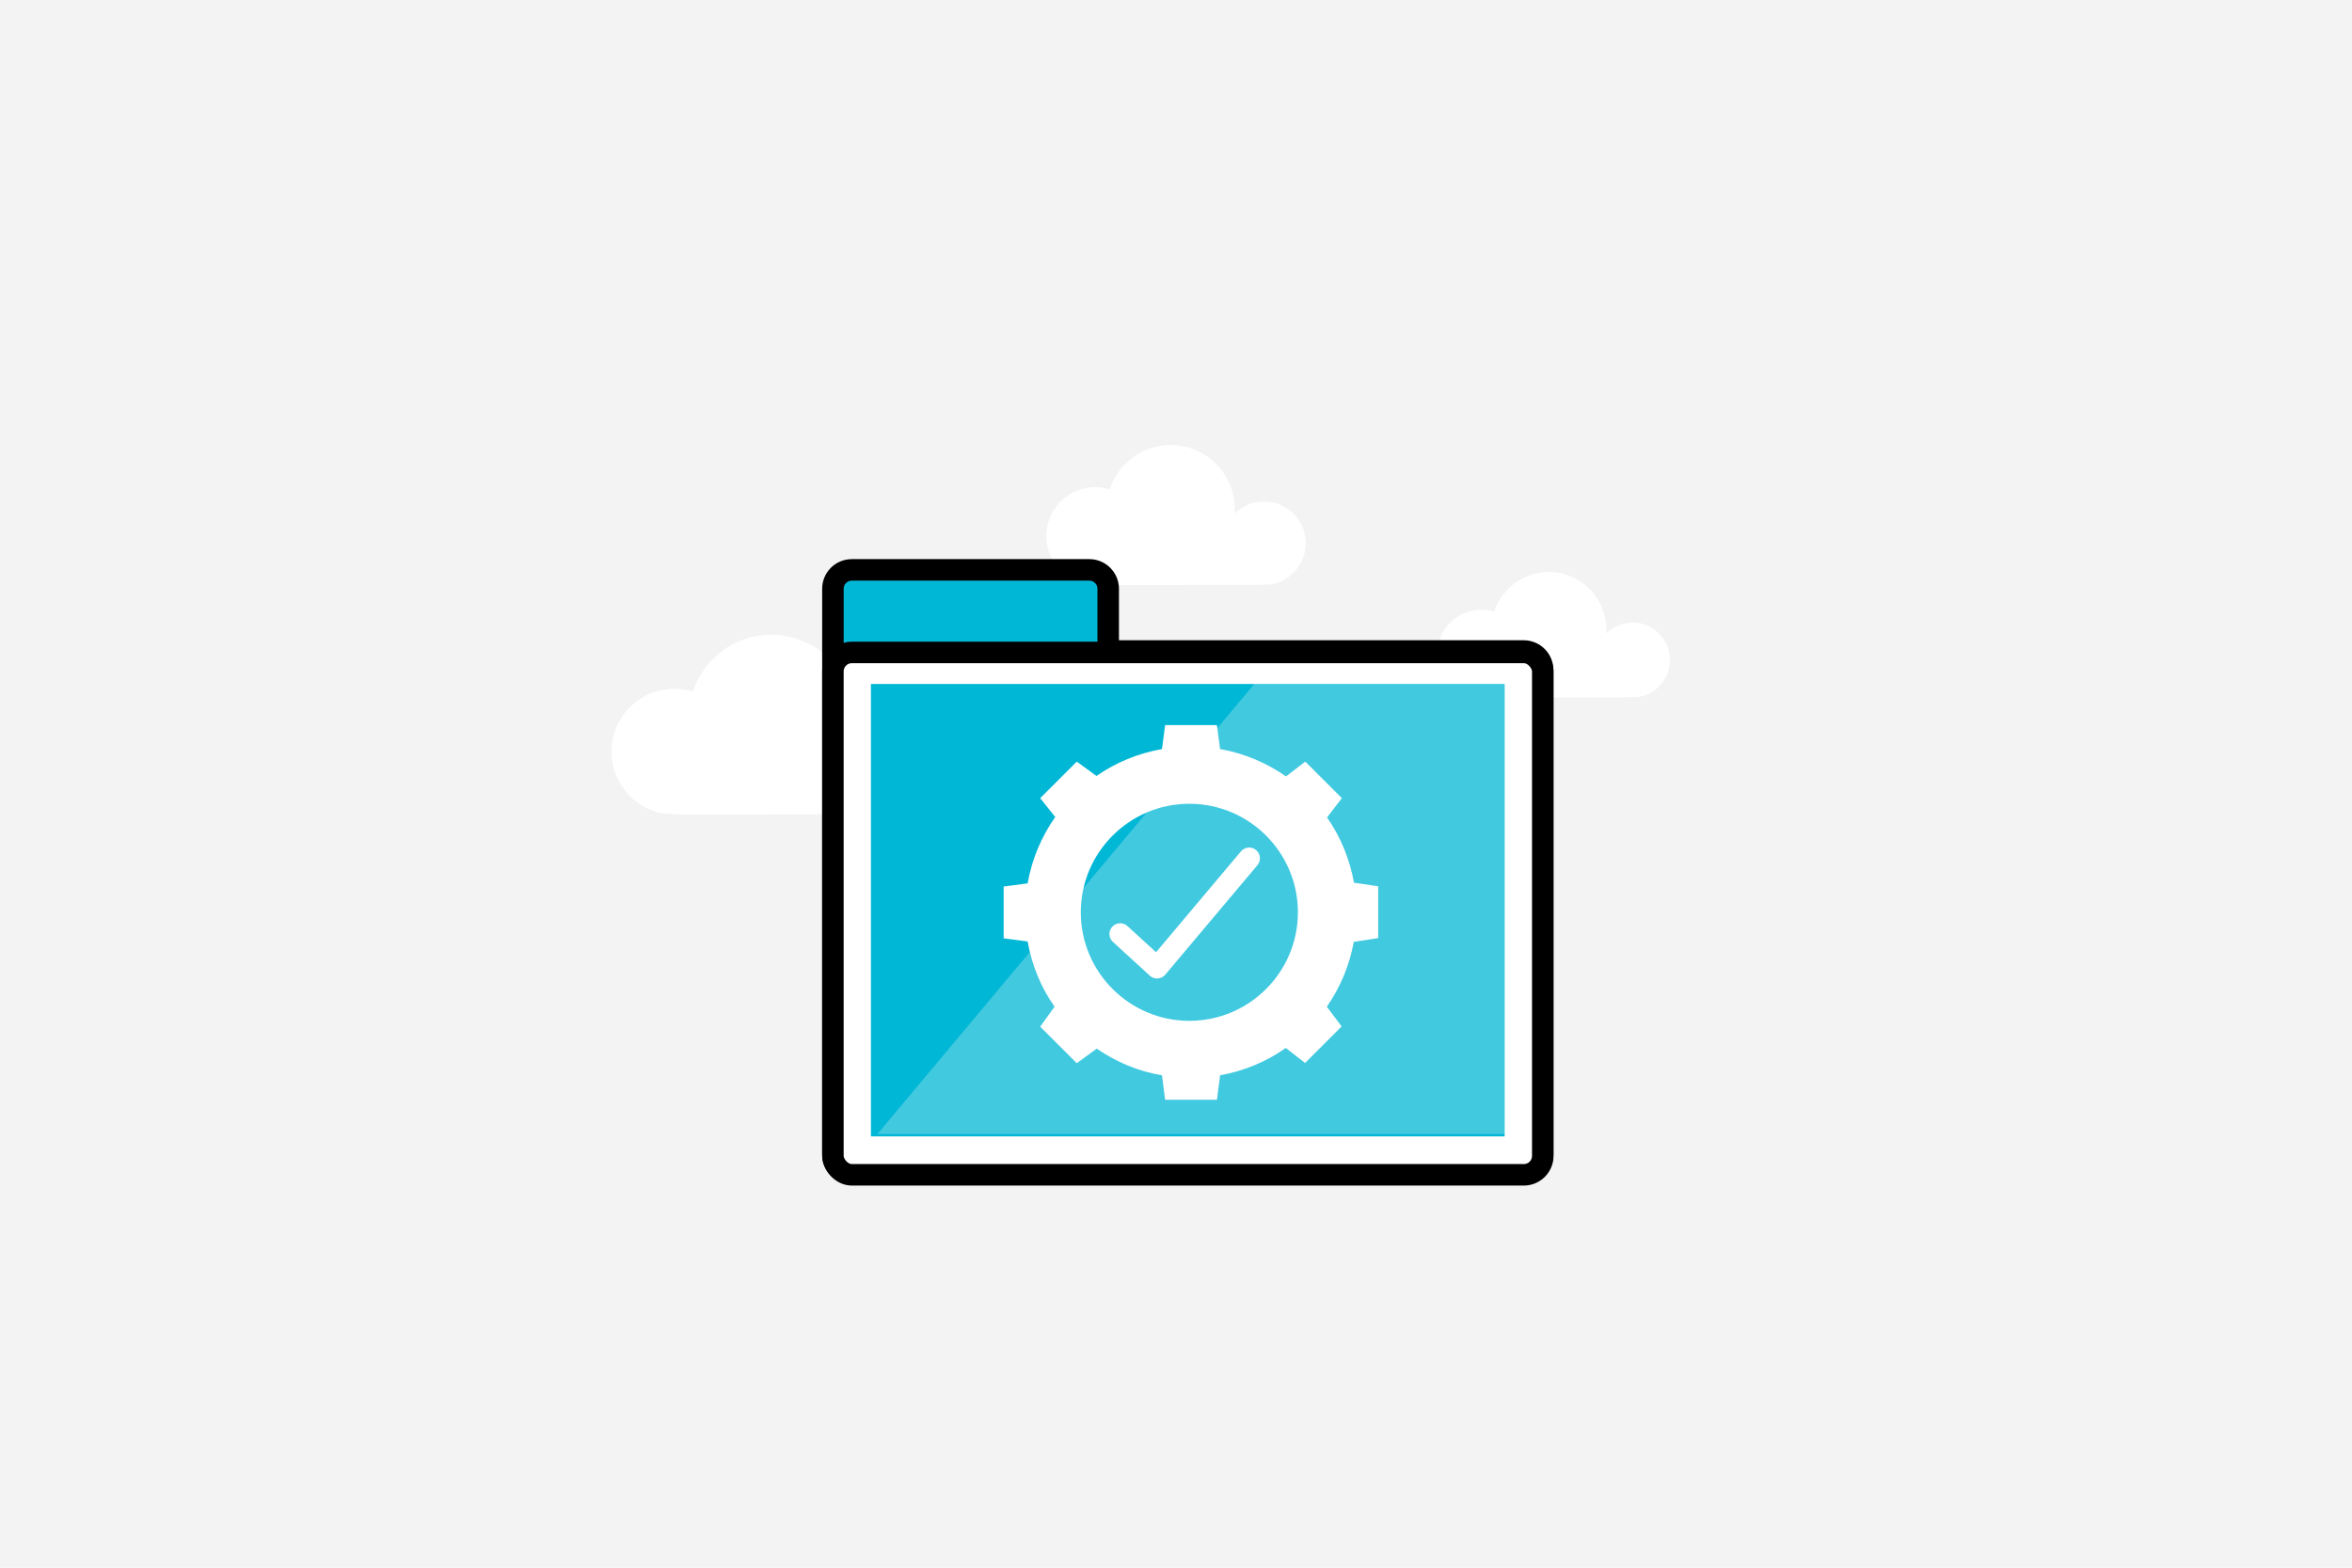
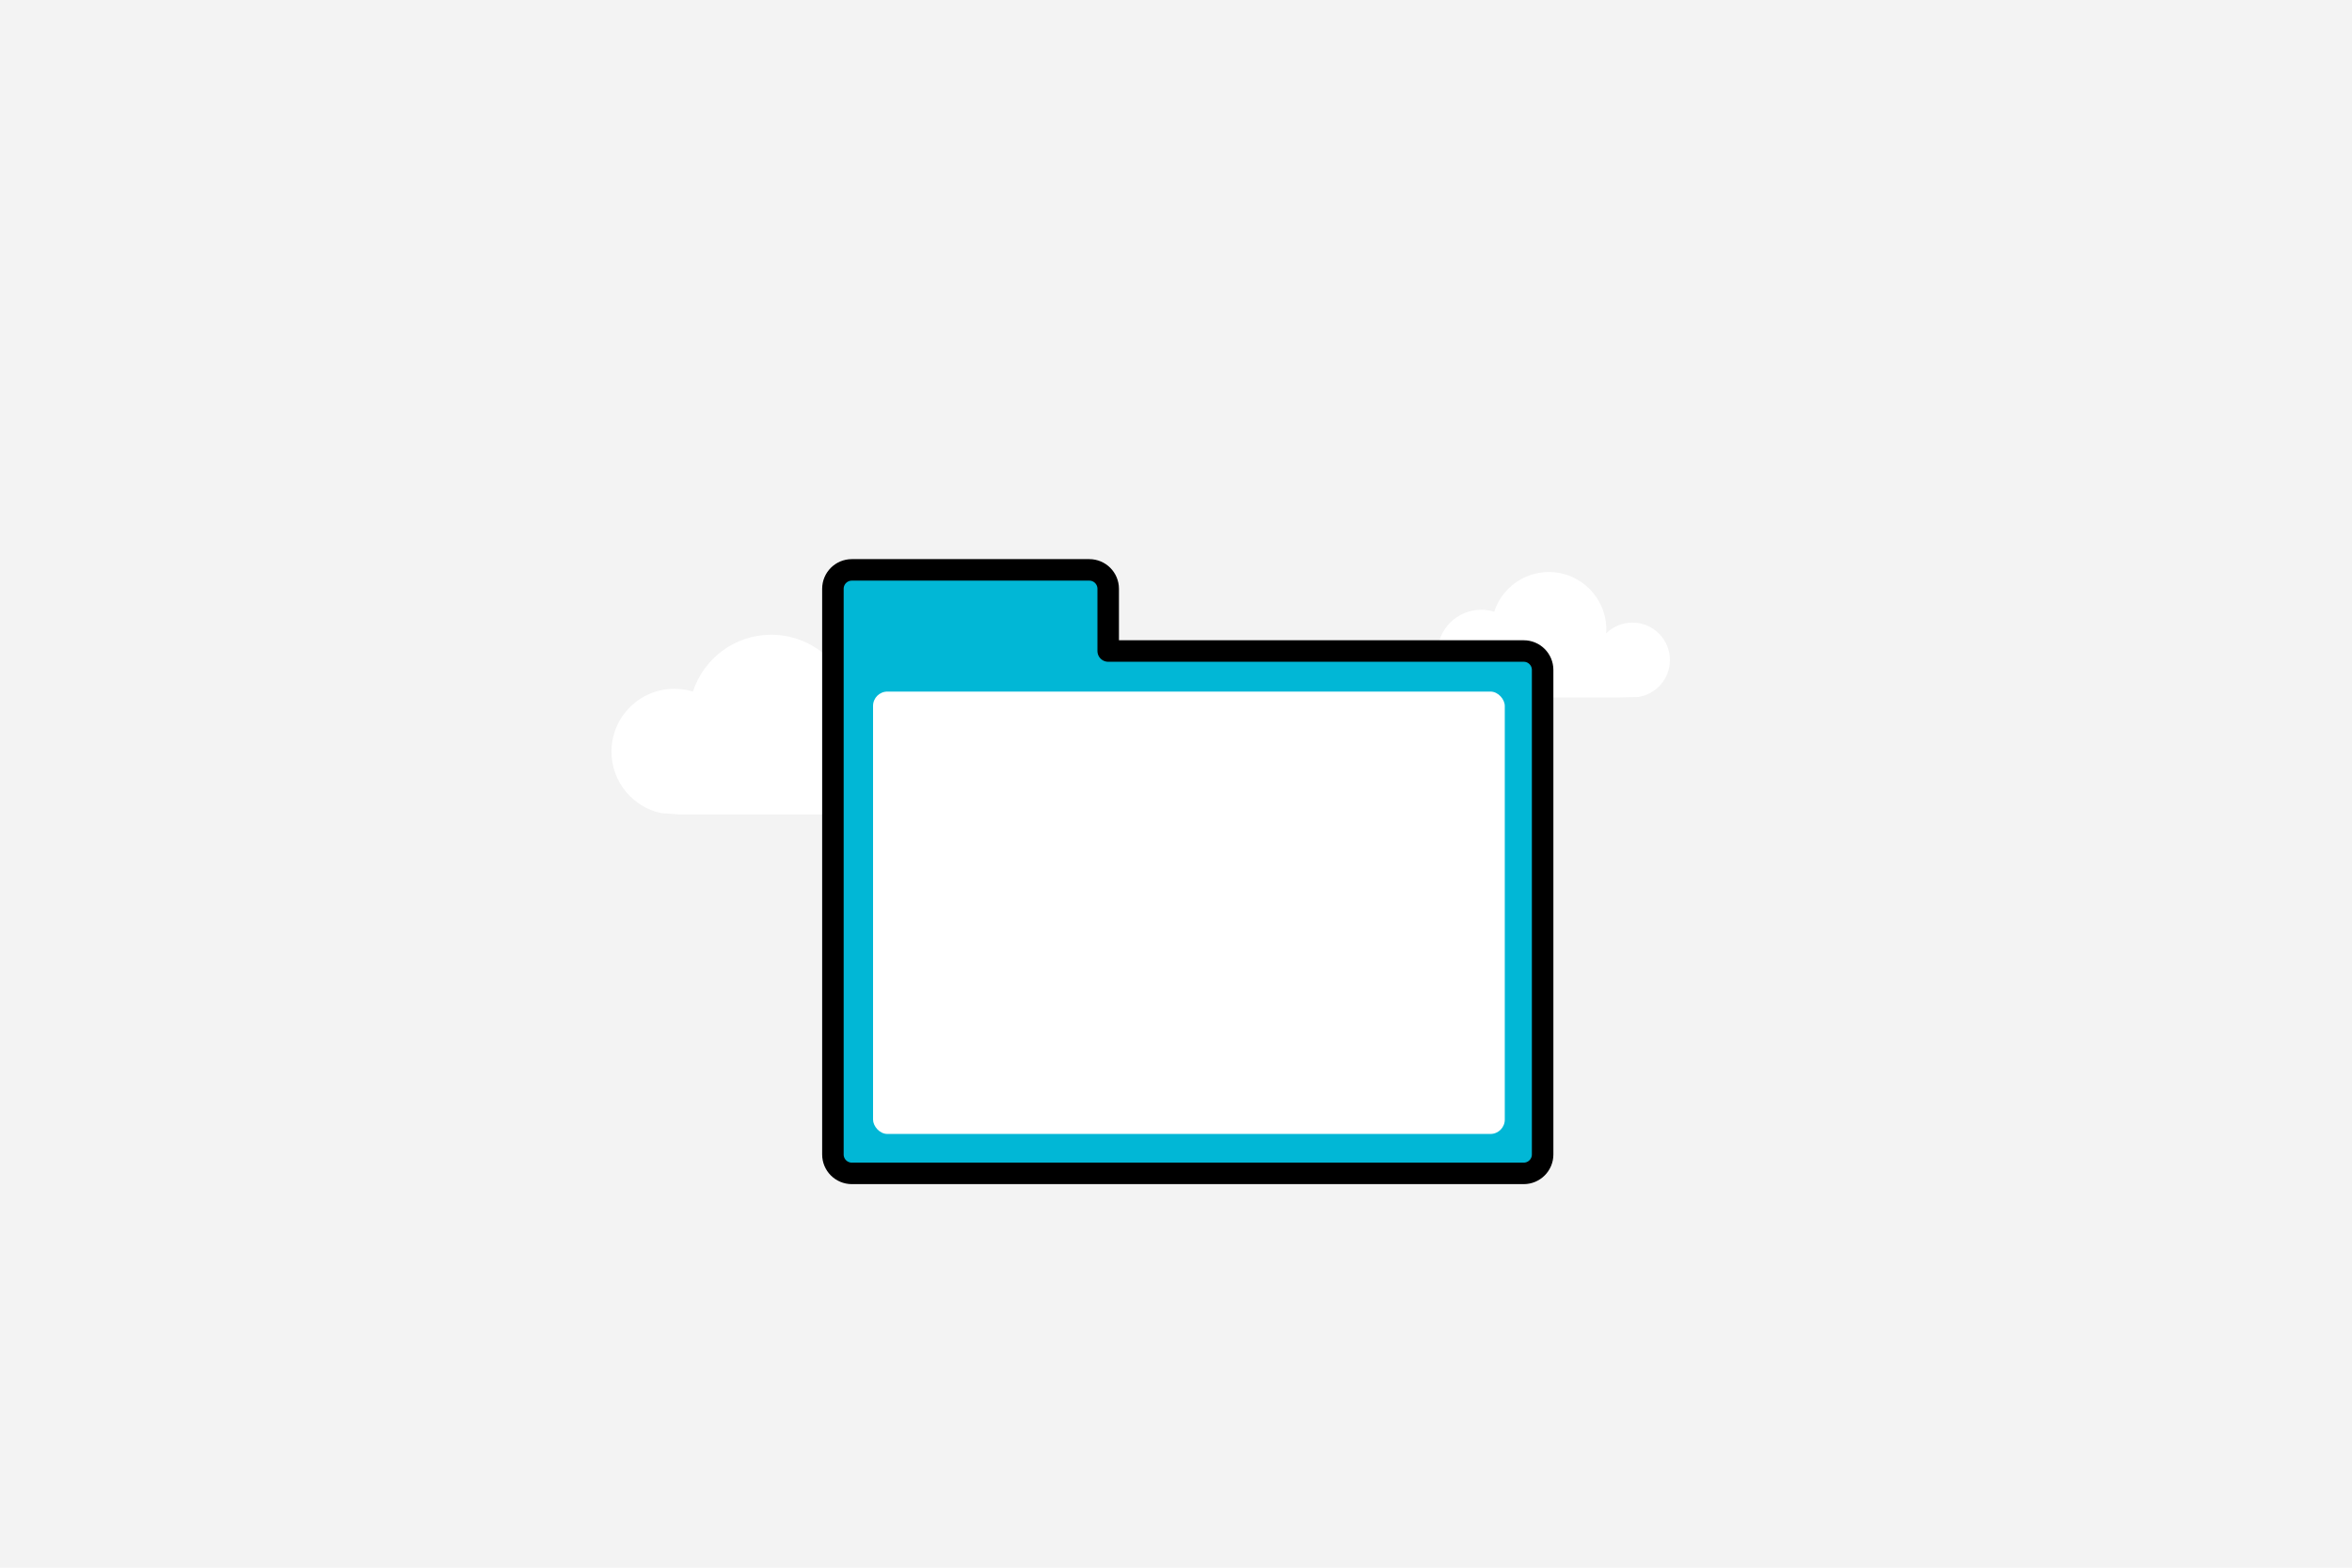
<svg xmlns="http://www.w3.org/2000/svg" id="Partner-Account-Managers" viewBox="0 0 300 200">
  <defs>
    <style>
      .cls-1 {
        isolation: isolate;
        opacity: .25;
      }

      .cls-1, .cls-2, .cls-3 {
        fill: #fff;
      }

      .cls-1, .cls-4, .cls-3, .cls-5 {
        stroke-width: 0px;
      }

      .cls-2, .cls-6, .cls-7 {
        stroke-linejoin: round;
        stroke-width: 2.743px;
      }

      .cls-2, .cls-7 {
        stroke: #000;
      }

      .cls-6 {
        fill: none;
        stroke: #fff;
        stroke-linecap: round;
      }

      .cls-4 {
        fill: #f3f3f3;
      }

      .cls-7, .cls-5 {
        fill: #01b7d6;
      }
    </style>
  </defs>
  <rect class="cls-4" width="300" height="200" />
  <g id="Layer_7" data-name="Layer 7">
    <g>
      <path class="cls-3" d="M110.858,103.905l3.861-.087c3.267-.518,5.767-3.339,5.767-6.751,0-3.78-3.064-6.844-6.844-6.844-1.877,0-3.577.757-4.813,1.981.016-.24.037-.479.037-.724,0-5.799-4.701-10.5-10.5-10.5-4.665,0-8.613,3.044-9.982,7.252-.75-.232-1.546-.357-2.371-.357-4.428,0-8.018,3.59-8.018,8.018,0,3.859,2.726,7.079,6.357,7.844l2.397.174h3.713l20.396-.006Z" />
-       <path class="cls-3" d="M143.164,74.639h-2.892l-1.867-.136c-2.828-.596-4.951-3.104-4.951-6.109,0-3.449,2.796-6.245,6.245-6.245.643,0,1.263.098,1.847.278,1.066-3.277,4.141-5.648,7.774-5.648,4.516,0,8.178,3.661,8.178,8.178,0,.19-.016.377-.028.564.963-.953,2.287-1.543,3.748-1.543,2.944,0,5.33,2.386,5.33,5.33,0,2.658-1.947,4.855-4.492,5.258l-3.007.068-15.884.005Z" />
      <path class="cls-3" d="M206.278,88.98l2.696-.061c2.281-.361,4.026-2.331,4.026-4.713,0-2.639-2.139-4.778-4.778-4.778-1.31,0-2.497.528-3.36,1.383.011-.168.025-.335.025-.505,0-4.048-3.282-7.33-7.33-7.33-3.256,0-6.013,2.125-6.969,5.063-.523-.162-1.079-.249-1.656-.249-3.091,0-5.598,2.506-5.598,5.598,0,2.694,1.903,4.942,4.438,5.476l1.674.122h2.592l14.238-.004Z" />
    </g>
  </g>
  <g id="Layer_9" data-name="Layer 9">
    <g id="Icons-Artwork">
      <path class="cls-7" d="M194.35,83.054h-52.998v-7.937c0-1.335-1.079-2.414-2.414-2.414h-30.285c-1.335,0-2.414,1.079-2.414,2.414v72.164c0,1.335,1.079,2.414,2.414,2.414h85.697c1.335,0,2.414-1.079,2.414-2.414v-61.813c0-1.335-1.079-2.414-2.414-2.414Z" />
-       <rect class="cls-2" x="106.239" y="83.237" width="90.543" height="66.641" rx="2.414" ry="2.414" />
      <rect class="cls-3" x="111.359" y="88.229" width="80.577" height="56.437" rx="1.829" ry="1.829" />
-       <rect class="cls-5" x="111.085" y="87.26" width="80.833" height="57.717" />
      <path class="cls-3" d="M155.594,137.185c3.09-.544,5.95-1.745,8.411-3.49l2.46,1.917,4.663-4.663-1.888-2.517c1.688-2.432,2.889-5.235,3.433-8.268l3.118-.486v-6.608l-3.09-.458c-.544-3.061-1.745-5.893-3.433-8.325l1.888-2.46-4.663-4.663-2.46,1.888c-2.46-1.716-5.321-2.947-8.411-3.49l-.401-3.061h-6.608l-.401,3.061c-3.061.544-5.893,1.716-8.353,3.433l-2.517-1.831-4.663,4.663,1.917,2.403c-1.745,2.489-2.975,5.35-3.519,8.468l-3.061.401v6.608l3.061.401c.544,3.061,1.716,5.893,3.433,8.325l-1.831,2.546,4.663,4.663,2.546-1.86c2.46,1.688,5.264,2.889,8.325,3.404l.401,3.118h6.608l.401-3.118-.029 0ZM137.857,116.388c0-7.638,6.208-13.846,13.846-13.846s13.846,6.208,13.846,13.846-6.208,13.846-13.846,13.846-13.846-6.208-13.846-13.846Z" />
-       <polygon class="cls-1" points="191.936 144.684 111.908 144.684 159.987 87.26 191.936 87.26 191.936 144.684" />
    </g>
-     <polyline class="cls-6" points="142.883 119.158 147.583 123.46 159.333 109.5" />
  </g>
</svg>